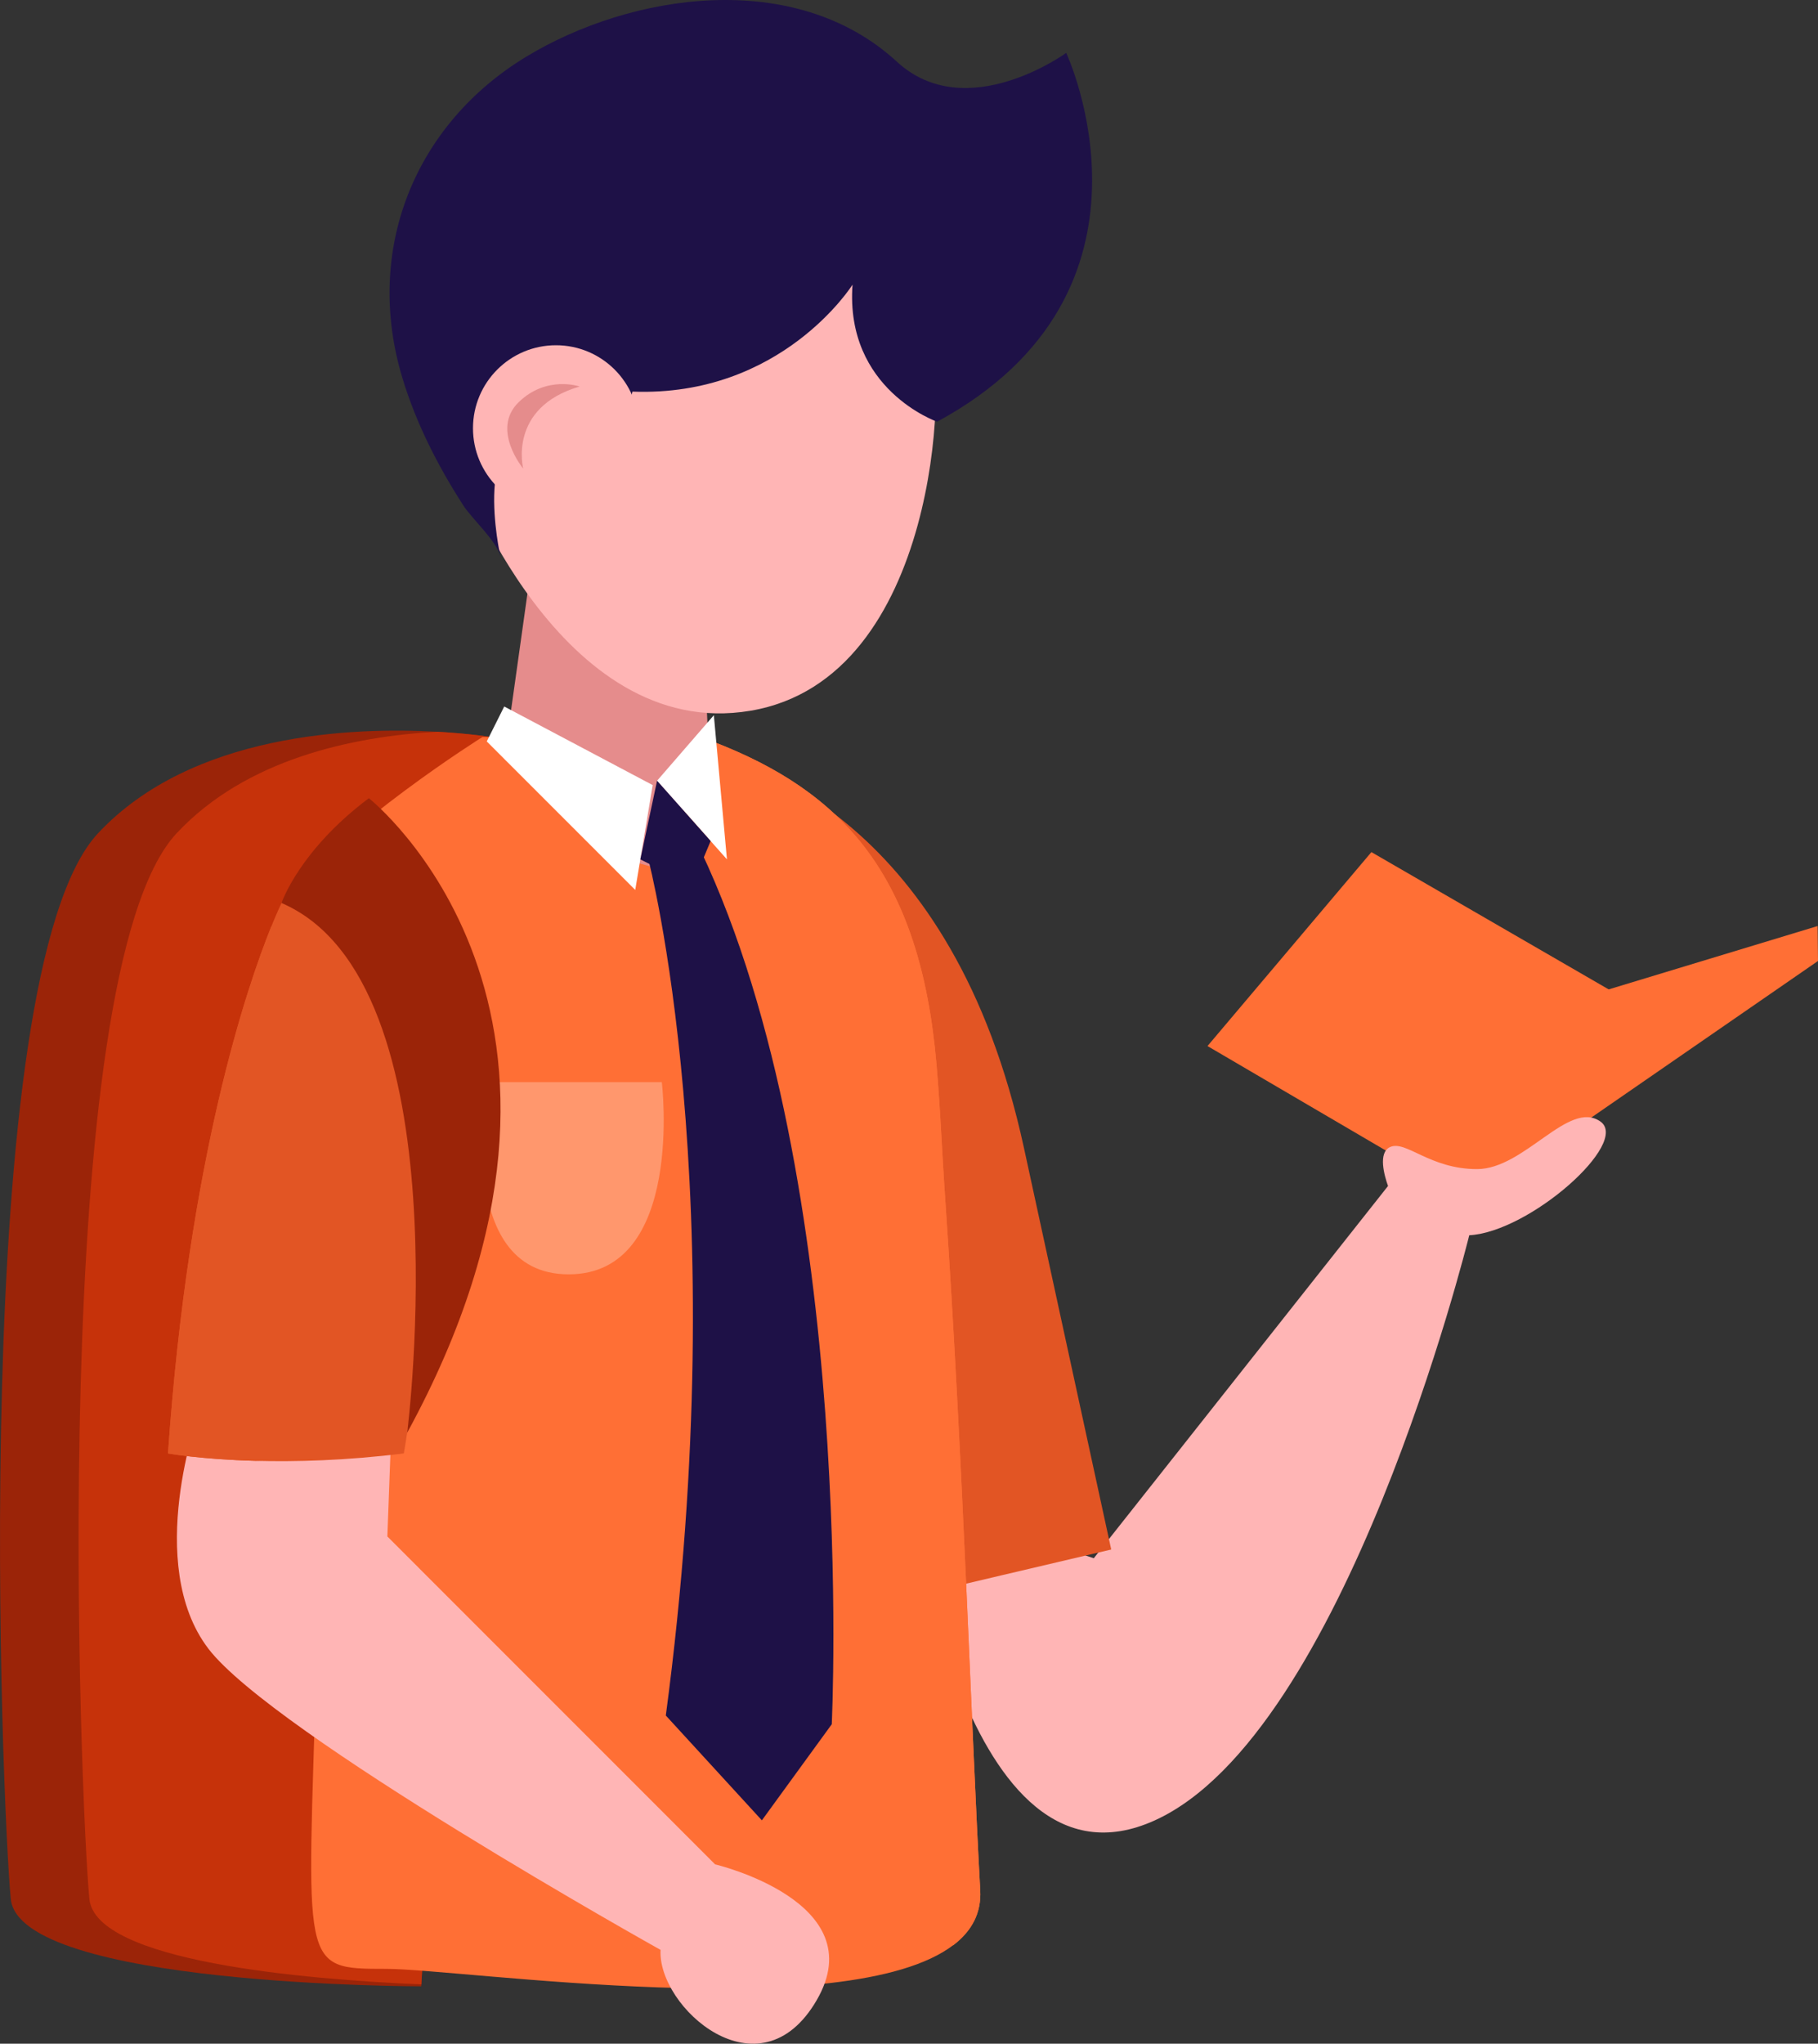
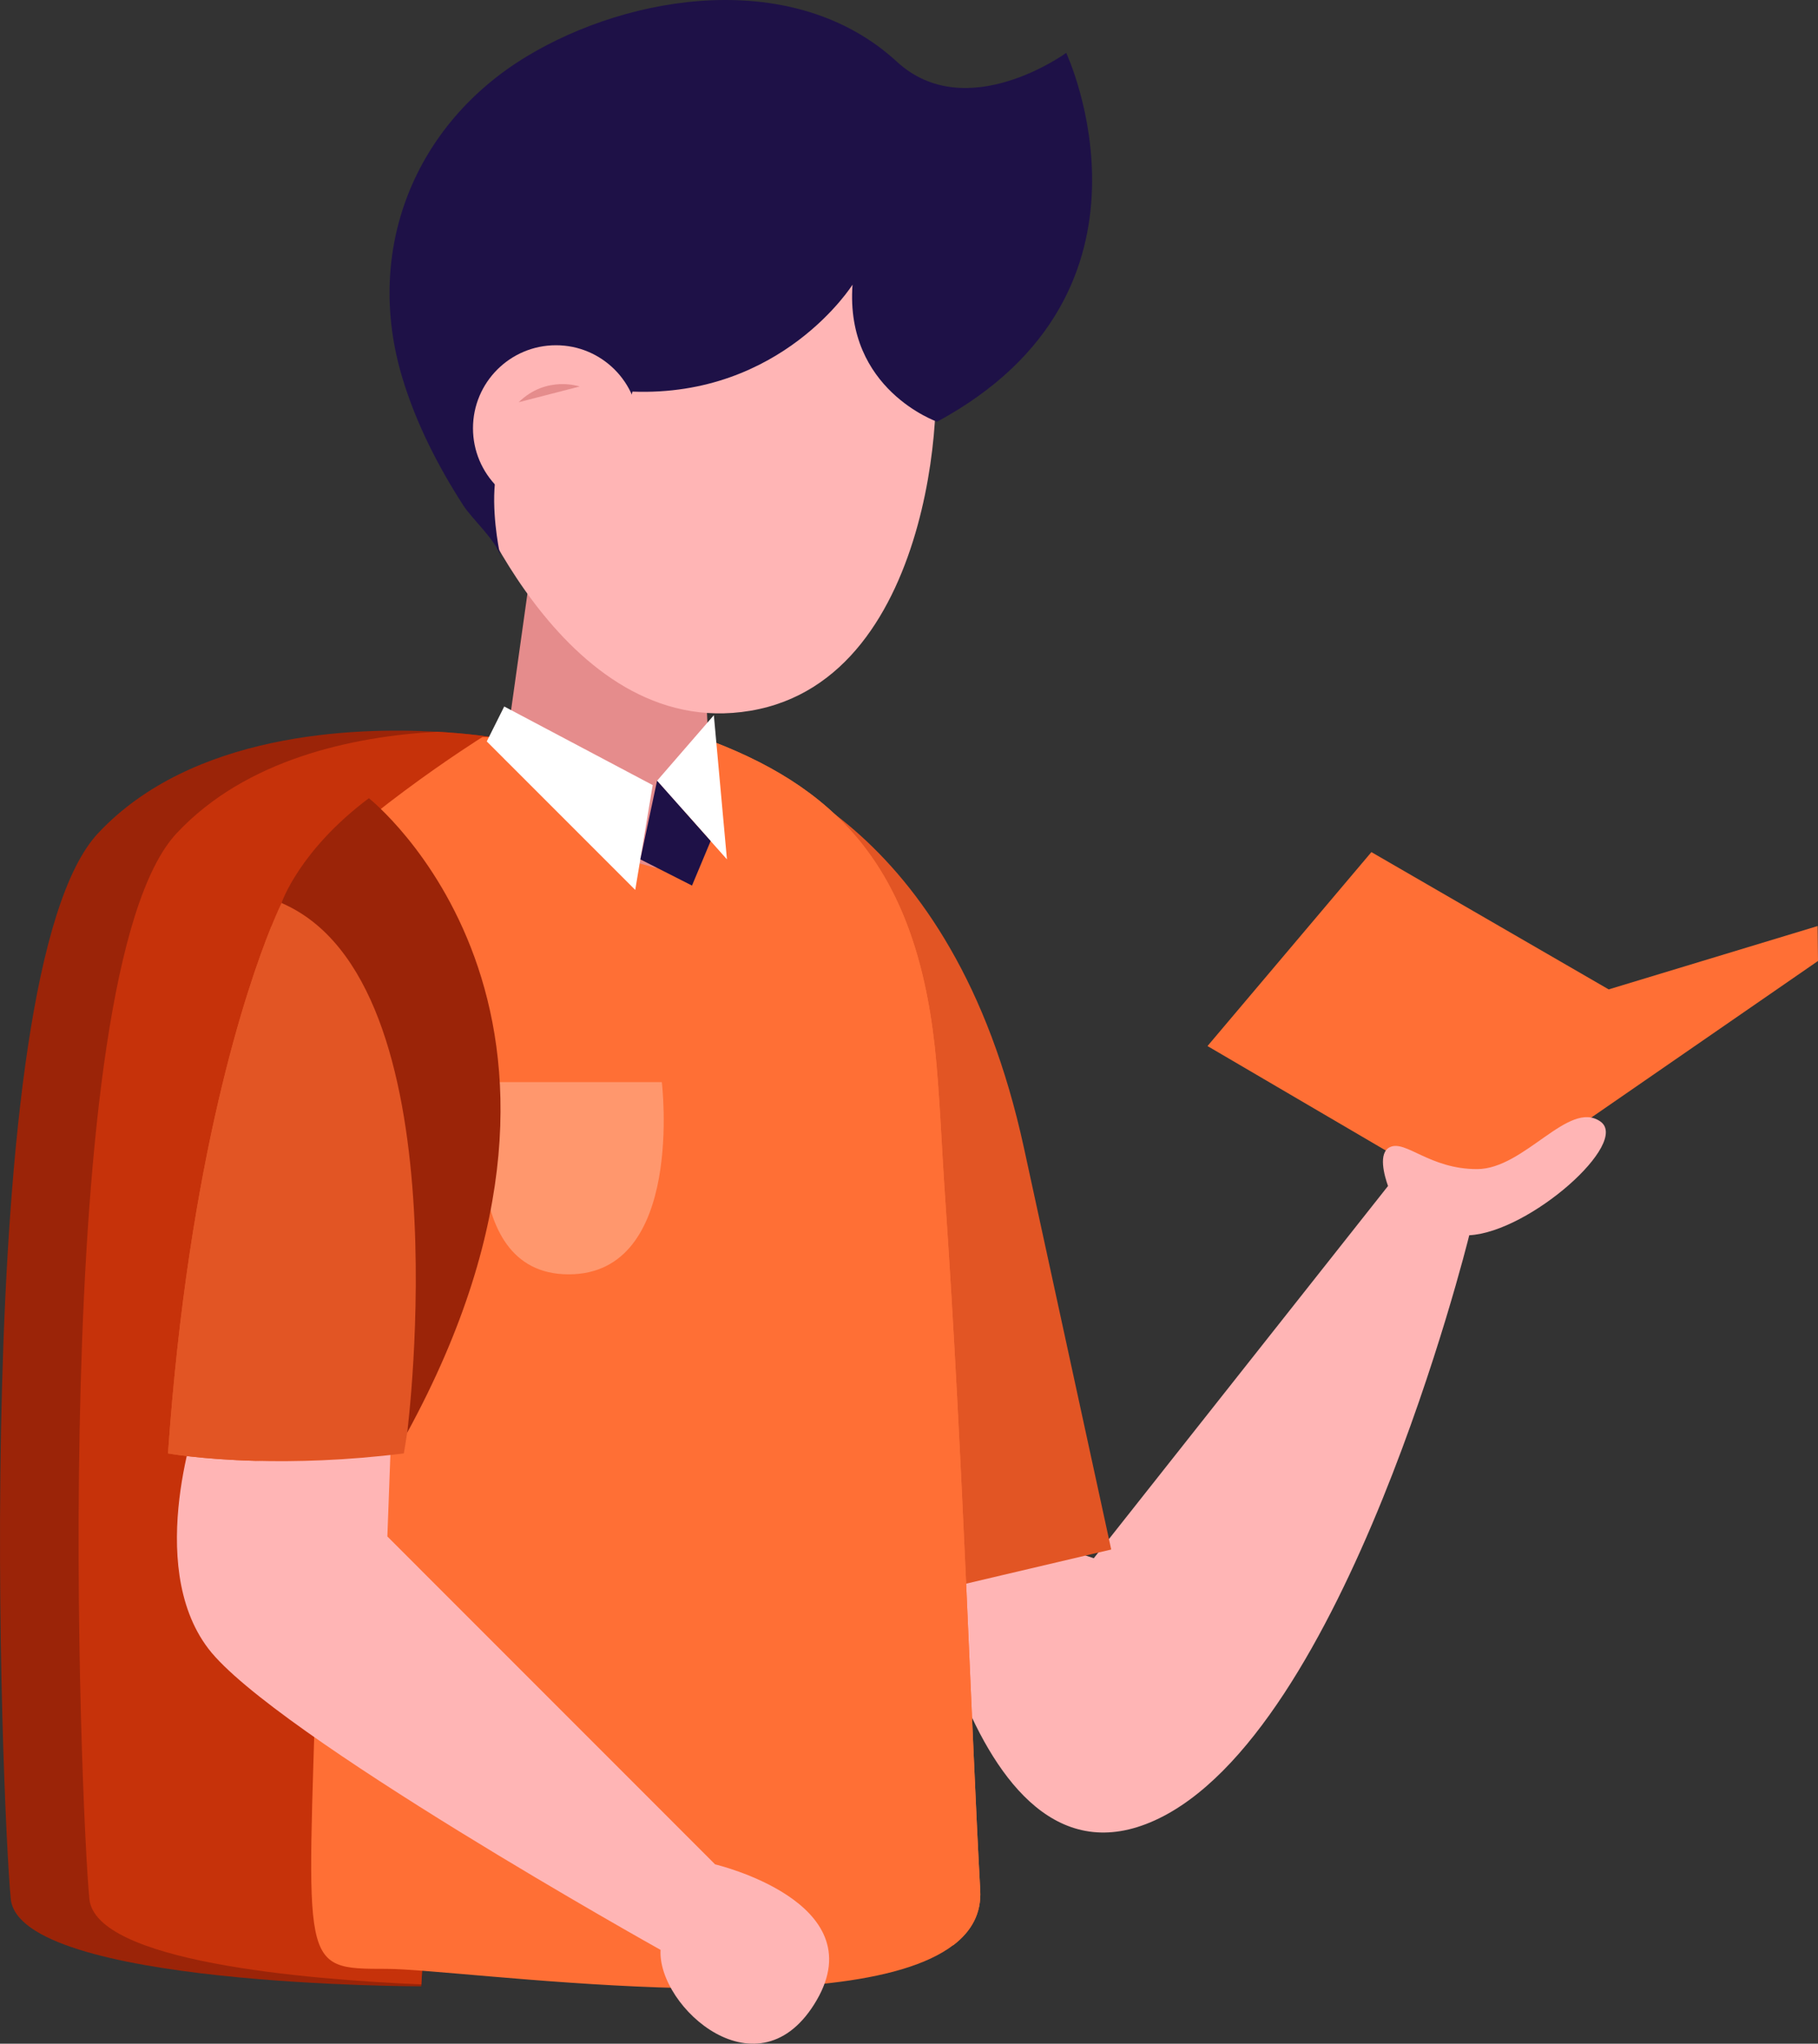
<svg xmlns="http://www.w3.org/2000/svg" id="Layer_2" data-name="Layer 2" viewBox="0 0 1496.53 1681.86">
  <rect x="0" y="0" width="1496.53" height="1681.86" fill="#333333" stroke="none" />
  <defs>
    <style> .cls-1 { fill: #e58c8c; } .cls-2 { fill: #fff; } .cls-3 { opacity: .11; } .cls-3, .cls-4, .cls-5 { fill: none; } .cls-6 { fill: #ff6f35; } .cls-7 { fill: #e25524; } .cls-8 { fill: #ffb5b5; } .cls-9 { fill: #c6320a; } .cls-4 { opacity: .28; } .cls-10 { fill: #1e1147; } .cls-11 { fill: #9b2408; } .cls-5 { opacity: .38; } </style>
  </defs>
  <g id="Layer_1-2" data-name="Layer 1">
    <g>
      <polygon class="cls-6" points="993.98 860.84 1211.01 987.97 1496.53 790.83 1496.22 762.08 1324.22 814.22 1128.9 701.24 993.98 860.84" />
      <path class="cls-8" d="m1317.34,922.89c-26.06-18.1-62.41,39.22-101.49,39.22s-58.63-24.13-71.65-18.1c-10.02,4.64-4.64,23.51-1.61,32l-242.23,306.35-150.98-50.33s43.14,337.9,201.3,266.01c156.56-71.16,256.75-473.32,258.77-481.49,49.81-2.67,132.78-76.37,107.89-93.66Z" />
      <path class="cls-7" d="m914.73,1275.17l-90.8,21.35-31.42,7.41-255.22-693.77s148.17,2.3,244.8,170.24c24.8,42.92,46.08,96.7,60.75,164.06l71.89,330.71Z" />
      <g class="cls-3">
        <path d="m823.93,1296.52l-31.42,7.41-255.22-693.77s111.87-16.97,208.49,150.98c50.33,57.52,73.62,435.96,78.15,535.39Z" />
      </g>
      <path class="cls-11" d="m404.29,606.56l-57.44,1026.5-.07,1.58s-330.71,0-337.9-71.89c-7.19-71.89-35.95-762.07,71.89-877.1,77.21-82.39,209.71-87.35,278.73-83.47,27.39,1.51,44.79,4.39,44.79,4.39Z" />
      <path class="cls-9" d="m404.29,606.56l-57.44,1026.5c-96.63-4.17-268.09-18.76-273.27-70.31-7.19-71.89-35.95-762.07,71.89-877.1,57.08-60.97,144.51-79.51,214.03-83.47,27.39,1.51,44.79,4.39,44.79,4.39Z" />
      <path class="cls-6" d="m806.89,1555.56c1.08,18.91-7.12,33.65-22,45.08,0,0-.07-.07-.07,0-87.21,66.79-405.41,19.63-466.81,19.63-71.89,0-64.7,0-57.52-251.63,7.19-251.63-7.19-575.15-28.76-625.48,50.33-64.7,165.36-136.6,165.36-136.6h179.73c109.13,39.33,176.14,104.25,192.68,255.08,3.95,36.67,5.39,78.8,8.63,125.96,14.38,208.49,21.57,438.55,28.76,567.96Z" />
      <path class="cls-6" d="m806.89,1555.56c1.08,18.91-7.12,33.65-22,45.08,0,0-.07-.07-.07,0-117.33,39.11-376.15,1.65-430.86,1.65-71.89,0-64.7,0-57.52-251.63,7.19-251.63-7.19-575.15-28.76-625.48,34.87-44.86,100.94-93.17,138.11-118.62h171.04c109.13,39.33,176.14,104.25,192.68,255.08,3.95,36.67,5.39,78.8,8.63,125.96,14.38,208.49,21.57,438.55,28.76,567.96Z" />
      <g class="cls-3">
        <path d="m784.82,1600.63c-87.21,66.79-405.41,19.63-466.81,19.63-71.89,0-64.7,0-57.52-251.63,7.19-251.63-7.19-575.15-28.76-625.48,50.33-64.7,165.36-136.6,165.36-136.6h8.7c-37.17,25.45-103.24,73.76-138.11,118.62,21.57,50.33,35.95,373.85,28.76,625.48-7.19,251.63-14.38,251.63,57.52,251.63,54.71,0,313.53,37.46,430.86-1.65Z" />
      </g>
      <g class="cls-4">
        <path class="cls-2" d="m401,890.54h143.79s19.17,158.17-76.69,158.17-67.1-158.17-67.1-158.17Z" />
      </g>
      <path class="cls-1" d="m583.59,620.94l-7.91,17.11-35.23,76.35-39.11-10.78-86.27-79.08,24.73-176.14,34.36,5.46h.07l102.16,16.1,7.19,150.98Z" />
      <g class="cls-5">
        <path d="m583.59,620.94l-3.16,3.59c-39.04-12.94-105.76-32.06-126.75-111.15-8.12-30.63,1.65-49.03,20.49-59.53h.07l102.16,16.1,7.19,150.98Z" />
      </g>
      <path class="cls-8" d="m766.12,288c11.98,16.43,8.5,270.59-148.45,296.92-156.95,26.33-238.29-197.47-238.29-197.47l22.28-142.05,245.52-34.27,88.57-7.94,30.36,84.81Z" />
      <polygon class="cls-2" points="415.07 581.4 537.29 646.1 522.91 732.37 400.69 610.15 415.07 581.4" />
      <polygon class="cls-2" points="540.88 642.51 598.4 707.21 587.62 588.59 540.88 642.51" />
      <polygon class="cls-10" points="527.11 707.21 569.64 728.78 584.98 692.11 540.88 642.51 527.11 707.21" />
-       <path class="cls-10" d="m533.7,707.21s71.89,273.2,14.38,704.56l79.08,86.27,57.52-79.08s21.57-445.74-107.84-718.94l-43.14,7.19Z" />
      <path class="cls-10" d="m771.42,347.05s-75.9-26.46-69.64-112.8c0,0-58.21,92.75-181.18,88.02,0,0-6.68,42.62-70.61,32.59-63.89-10.02-38.04,103.08-38.02,103.2-2.87-12.57-23.38-30.99-30.46-41.94-21.01-32.5-38.87-67.55-50.15-104.66-32.13-105.7,9.95-209.16,101.93-264.86,85.79-51.96,220.93-73.14,304.99,4.17,57.24,52.64,139.4-7.25,139.4-7.25,0,0,92,196.36-106.28,303.53h0Z" />
      <circle class="cls-8" cx="457.65" cy="352.42" r="68.3" />
      <path class="cls-8" d="m322.33,1170.76l-3.46,93.67,269.79,269.84s130.74,30.76,83.61,111.79c-47.13,81.03-131.15,5.68-128.5-41.41,0,0-319.16-178.16-372.32-247.99-53.15-69.83-7.74-193.96-7.74-193.96l158.61,8.06Z" />
-       <path class="cls-1" d="m477.13,318.08s-27.15-9.48-50.2,12.93c-23.05,22.41,3.77,54.62,3.77,54.62,0,0-12.93-50.2,46.43-67.55Z" />
+       <path class="cls-1" d="m477.13,318.08s-27.15-9.48-50.2,12.93Z" />
      <path class="cls-7" d="m332.39,1196.09c-47.95,5.97-89.65,6.97-121.93,6.11h-.07c-45.22-1.22-72.11-6.11-72.11-6.11,16.97-243.58,65.21-384.49,84.91-433.3,5.32-13.16,8.56-19.63,8.56-19.63,172.55,64.7,100.65,452.93,100.65,452.93Z" />
      <path class="cls-7" d="m289.26,1196.09c-28.69,3.59-55.21,5.39-78.8,6.11h-.07c-45.22-1.22-72.11-6.11-72.11-6.11,16.97-243.58,65.21-384.49,84.91-433.3,127.68,100.72,66.07,433.3,66.07,433.3Z" />
      <g class="cls-3">
        <path d="m332.39,1196.09c-47.95,5.97-89.65,6.97-121.93,6.11,23.58-.72,50.11-2.52,78.8-6.11,0,0,66.57-348.61-61.11-449.34,5.32-13.16,3.59-3.59,3.59-3.59,172.55,64.7,100.65,452.93,100.65,452.93Z" />
      </g>
      <path class="cls-11" d="m303.64,656.88s221.25,174.45,31.54,522.18c0,0,47.54-371.2-103.44-435.91,0,0,14.38-43.14,71.89-86.27Z" />
    </g>
  </g>
</svg>